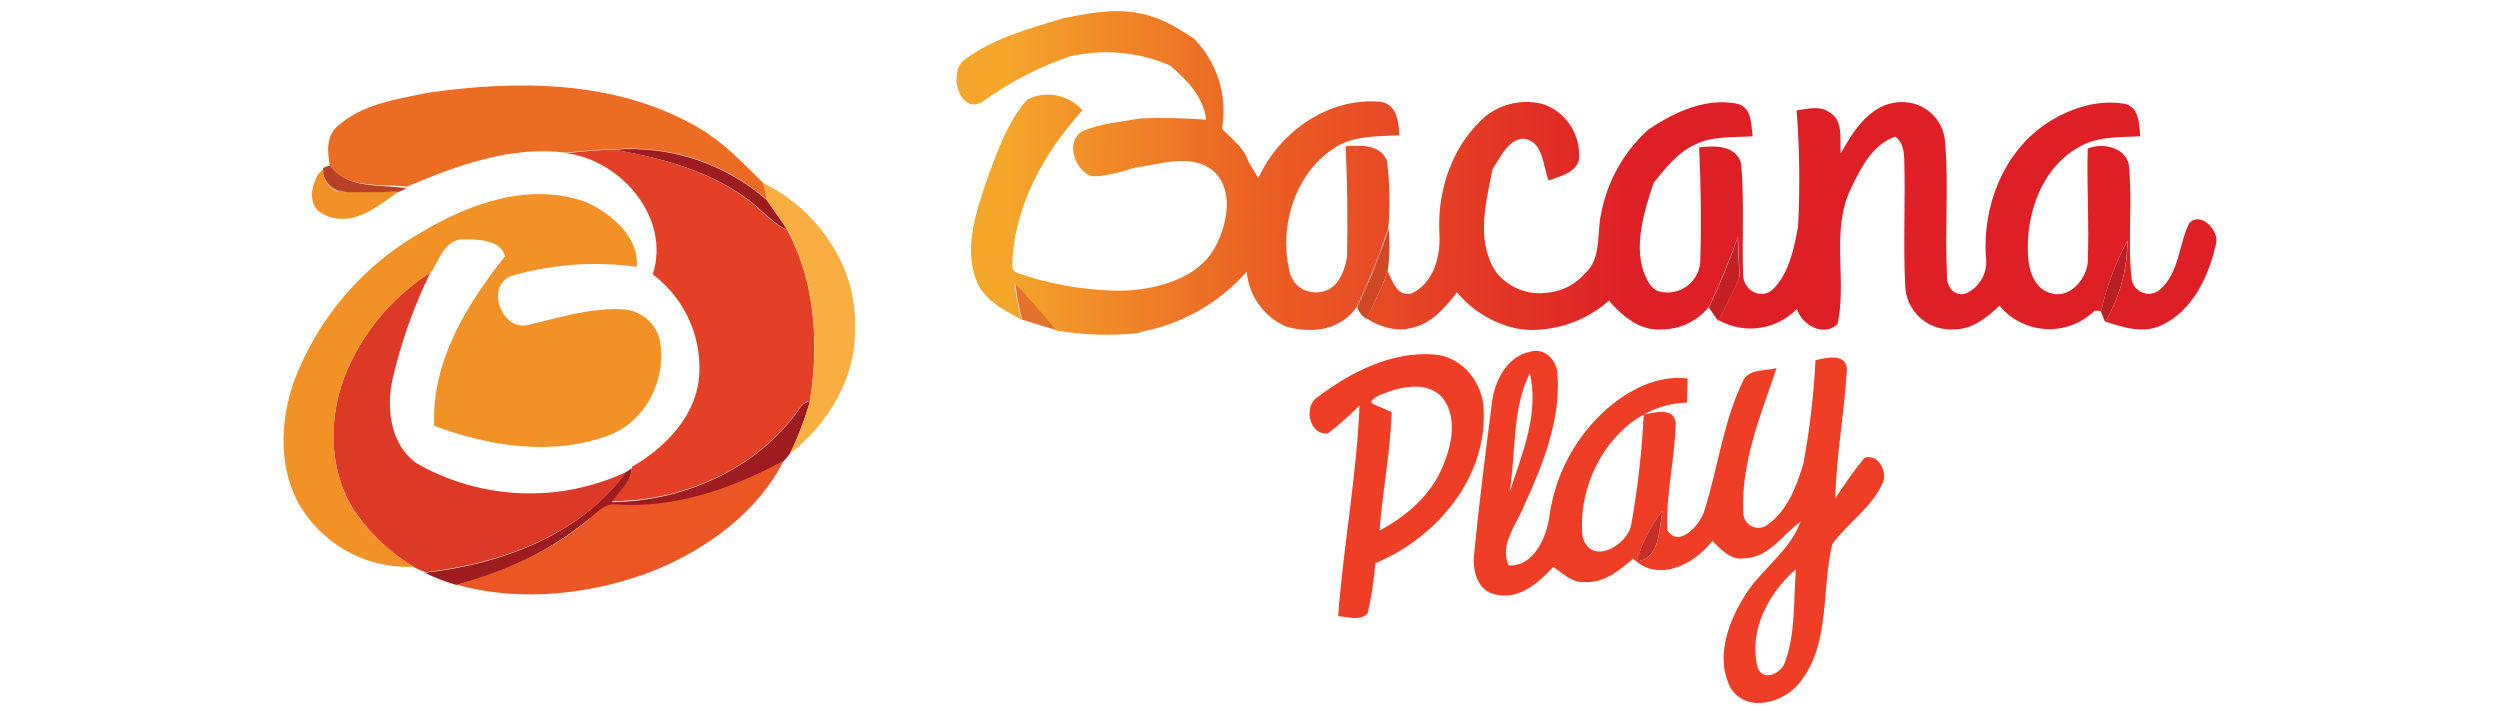
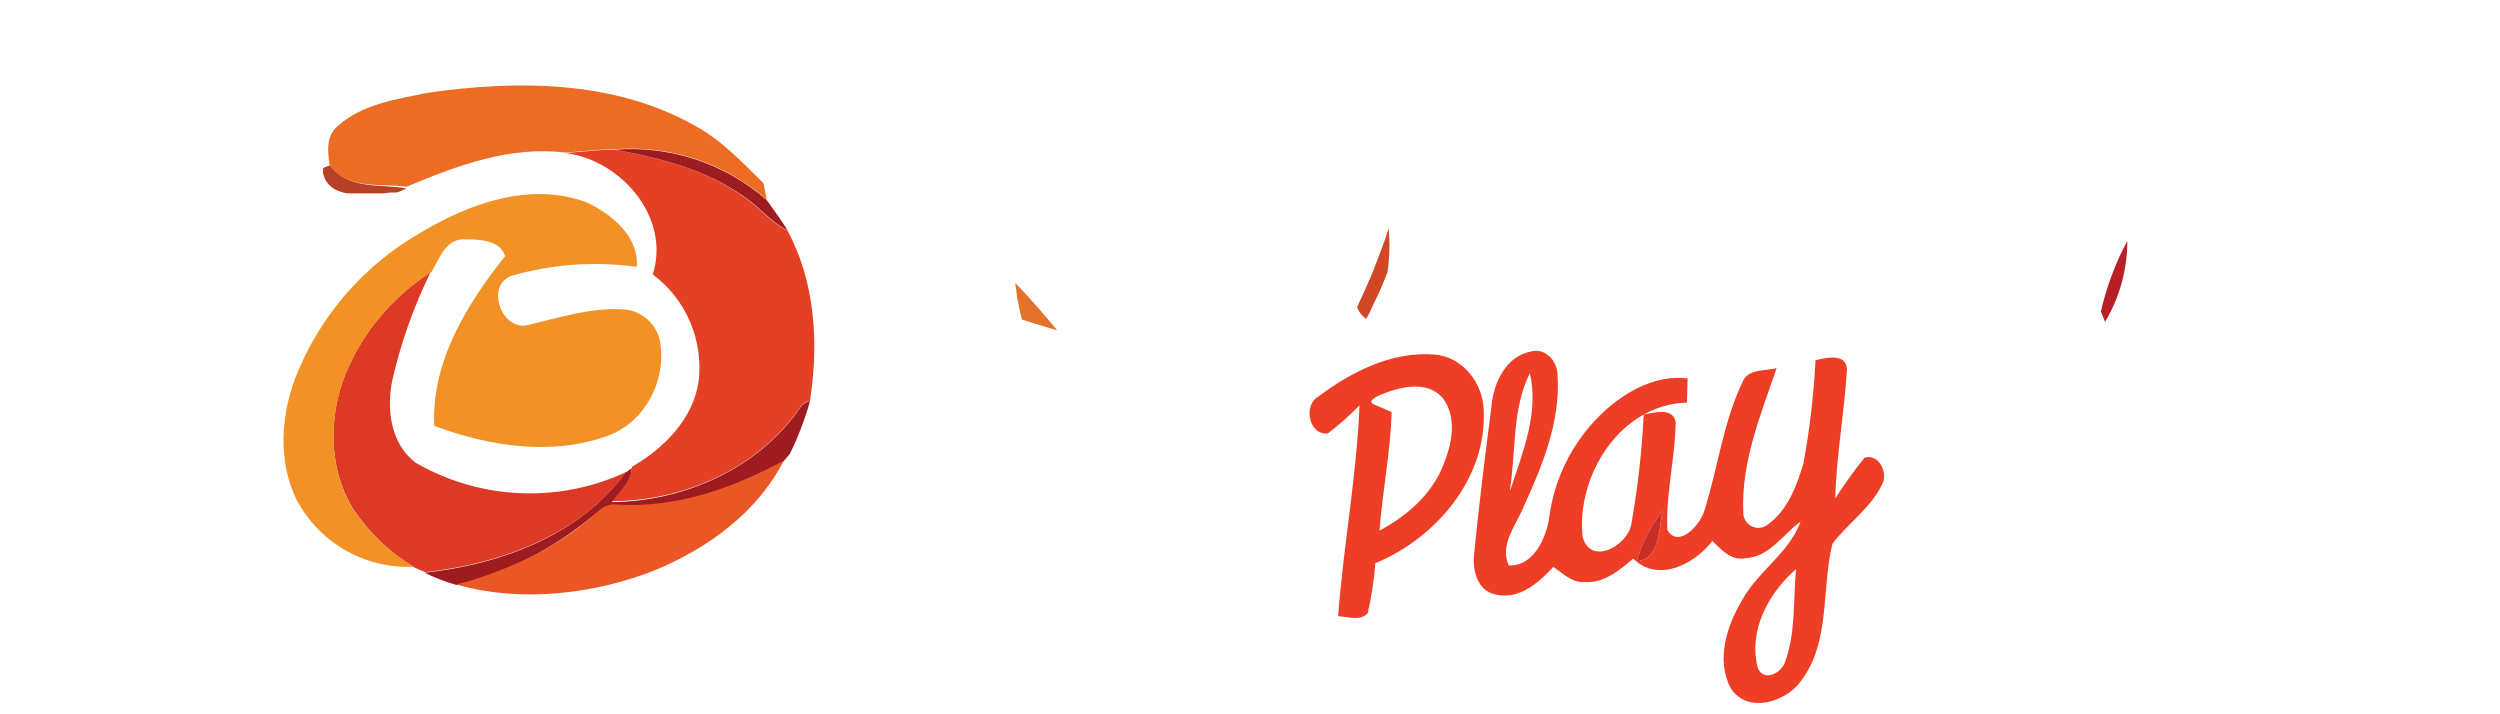
<svg xmlns="http://www.w3.org/2000/svg" xmlns:xlink="http://www.w3.org/1999/xlink" id="bacana_play" data-name="bacana play" width="560" height="160" viewBox="0 0 560 160">
  <defs>
    <style>
      .cls-1 {
        fill: none;
      }

      .cls-1, .cls-2, .cls-3, .cls-4, .cls-5, .cls-6, .cls-7, .cls-8, .cls-9, .cls-10, .cls-11, .cls-12, .cls-13, .cls-14, .cls-15, .cls-16, .cls-17 {
        stroke-width: 0px;
      }

      .cls-2 {
        fill: url(#linear-gradient);
      }

      .cls-3 {
        fill: url(#linear-gradient-2);
      }

      .cls-4 {
        fill: #f8ae41;
      }

      .cls-5 {
        fill: #c72e27;
      }

      .cls-6 {
        fill: #d14827;
      }

      .cls-7 {
        fill: #e34026;
      }

      .cls-8 {
        fill: #dc3926;
      }

      .cls-9 {
        fill: #c32126;
      }

      .cls-10 {
        fill: #b84026;
      }

      .cls-11 {
        fill: #b92025;
      }

      .cls-12 {
        fill: #9e1c20;
      }

      .cls-13 {
        fill: #eb5724;
      }

      .cls-14 {
        fill: #e4722c;
      }

      .cls-15 {
        fill: #ef3e26;
      }

      .cls-16 {
        fill: #ed6c23;
      }

      .cls-17 {
        fill: #f29125;
      }
    </style>
    <linearGradient id="linear-gradient" x1="201.3" y1="-48.35" x2="506.22" y2="-47.15" gradientTransform="translate(0 96)" gradientUnits="userSpaceOnUse">
      <stop offset=".08" stop-color="#f4a62a" />
      <stop offset=".26" stop-color="#eb6124" />
      <stop offset=".54" stop-color="#de1f26" />
    </linearGradient>
    <linearGradient id="linear-gradient-2" x1="201.33" y1="-57.43" x2="506.26" y2="-56.22" xlink:href="#linear-gradient" />
  </defs>
-   <path class="cls-9" d="M389.26,53.2c.1,2.99.25,5.97.36,8.96-1.39,3.38-3.04,6.55-4.74,9.74-.51-.73-1.59-2.22-2.11-2.99,2.46-5.11,4.63-10.36,6.49-15.71Z" />
  <path class="cls-11" d="M470.6,69.79c1.25-5.52,3.24-10.84,5.92-15.81,0,6.38-1.72,12.65-4.99,18.13l-.93-2.32Z" />
  <path class="cls-14" d="M227.41,63.4c3.38,3.38,6.38,7,9.42,10.6-2.62-.76-5.31-1.59-7.93-2.42-.36-1.59-.71-3.13-1.03-4.74-.1-.83-.3-2.57-.46-3.45Z" />
  <path class="cls-15" d="M334.12,90.7c.52-5.07,3.25-10.86,8.71-11.94,3.38-.98,6.07,2.22,6.07,5.29.68,10.3-3.38,20.2-7.58,29.41-1.69,4.18-5.45,8.46-3.38,13.19,5.51.3,8.36-6.02,9.07-10.61,1.19-9.39,5.73-18.02,12.79-24.32,4.99-4.38,11.43-7.78,18.23-6.95l-.15,5.41c-14.88.41-24.78,16.22-23.39,29.97,1.69,6.77,10.15,2.11,10.93-2.77,1.44-8.11,2.37-16.3,2.77-24.53,2.42-.41,6.49-1.69,7.17,1.69-.12,8.14-2.27,16.12-1.86,24.25,2.57,4.03,7.21-1.13,8.19-4.13,3.15-9.78,4.28-20.3,8.91-29.67,1.54-2.37,4.89-1.89,7.36-2.52-3.55,10.45-7.98,21.07-7.46,32.25-.08,1.87,1.37,3.44,3.24,3.52.85.04,1.68-.25,2.33-.8,4.33-3.15,6.33-8.46,7.88-13.53,1.42-7.67,2.33-15.43,2.72-23.22,2.32-.52,6.77-1.69,7.05,1.95-.56,9.69-2.37,19.26-2.62,29.01,2.02-3.15,4.2-6.2,6.55-9.12,3.04-.93,5.07,2.88,4.18,5.46-2.44,5.62-7.83,9.07-11.38,13.85-2.49,10.15-.37,21.99-7.07,30.75-3.38,4.74-12.04,7.37-15.71,1.54-3.38-6.38-.81-14.11,2.69-19.92,3.55-6.34,10.4-10.35,12.97-17.37-4.01,2.89-7,8-12.41,8.2-3.15.61-5.34-1.91-7.36-3.87-4.03,5.26-12.11,9.44-17.73,3.97-3.1,2.62-6.55,5.56-10.93,5.24-2.77.22-4.84-2-6.95-3.38-3.38,3.62-7.78,7.48-13.07,6.14-3.97-.88-5.07-5.41-4.69-8.91,1.08-11.2,2.52-22.38,3.94-33.56ZM338.3,109.81c2.77-8.46,6.48-17.3,4.38-26.22-4.01,8.03-3.08,17.51-4.47,26.22h.08ZM366.6,125.74c5.24-.46,5.07-7.31,5.77-11.28-2.6,3.37-4.56,7.2-5.77,11.28ZM393.66,149.42c1.29,3.6,5.67,1.34,6.33-1.54,2.27-6.55,1.69-13.53,2.32-20.4-6.14,5.34-10.67,13.7-8.61,21.94h-.03Z" />
  <path class="cls-15" d="M295.36,88.8c7.36-5.56,16.52-10.15,26.01-9.39,6.28.52,10.93,6.49,10.98,12.62.66,15.22-10.77,28.55-24.27,34.12-.3,3.76-.87,7.49-1.69,11.16-1.69,1.96-4.48.78-6.65.73,1.18-15.81,4.16-31.43,4.79-47.24-2.21,2.27-4.58,4.37-7.1,6.29-4.28.46-5.58-6.44-2.06-8.29ZM309.46,88.33c-.51.2-3.5,1.49-1.69,2.27l3.96,1.69c-.25,8.9-2.06,17.71-2.72,26.57,6.02-3.25,11.54-7.93,14.16-14.38,2.01-4.74,3.38-10.86,0-15.34-3.5-3.99-9.47-2.5-13.7-.81Z" />
  <path class="cls-5" d="M366.6,125.74c1.19-4.09,3.15-7.92,5.77-11.28-.73,3.96-.52,10.81-5.77,11.28Z" />
  <path class="cls-6" d="M308.43,66.54c.47-.93.88-1.86,1.25-2.79s.76-1.89,1.13-2.82c.47-3.23.55-6.5.25-9.74-.47,1.51-.98,2.99-1.56,4.48s-1.13,2.94-1.69,4.43-1.23,2.94-1.86,4.38-1.29,2.89-1.96,4.33h0c.15.47.38.9.68,1.29.38.51.83.96,1.34,1.34.43-.72.83-1.46,1.18-2.22.37-.98.83-1.79,1.23-2.67Z" />
-   <path class="cls-2" d="M490.37,50.05c-2.37,4.8-2.22,11.03-6.49,14.78-1.6,1.42-4.05,1.28-5.47-.32-.46-.52-.78-1.16-.91-1.84-.98-8.64.25-17.4-.68-26.01-1.03-3.75-5.92-4.74-9.17-3.38-.25,8.46.36,17.05,0,25.56-.41,3.91-4.23,8.29-8.46,6.77-3.52-.98-4.7-5.07-4.91-8.19-.56-9.22,2.84-19.59,11.23-24.37,4.18-2.57,9.22-2.27,13.9-2.52-.25-2.67-.15-6.39-3.38-7.26-6.38-1.13-13.02,1.18-18.28,4.84-9.22,6.55-13.65,18.33-12.92,29.41.5,3.32-1.18,6.58-4.18,8.08-1.27.62-2.81.25-3.65-.88-.66-.93-.97-2.06-.88-3.2-.51-9.83.41-19.72-.41-29.57-.28-5.29-4.79-9.35-10.08-9.07-.02,0-.04,0-.06,0-6.55.25-10.4,6.39-13.24,11.48-.3-3.08.73-7.36-2.57-9.22-2.16-1.59-4.89-.71-7.32-.41.67,8.67.78,17.38.32,26.06-.93,4.89-1.96,10.4-5.67,14.06-.97.9-2.35,1.22-3.62.83-1.81-.59-3.03-2.28-3.03-4.18-.25-8.29.3-16.58-.42-24.83-1.08-4.16-6.02-4.11-9.42-3.65.41,8.61.52,17.2.25,25.76-.34,4.05-3.9,7.06-7.95,6.71-.36-.03-.72-.09-1.07-.17-.91-.22-1.7-.77-2.22-1.56-4.41-6.77-1.54-15.65.78-22.77,2.62-3.2,5.21-6.65,9.02-8.46,4.08-2.16,8.76-1.69,13.19-2.01-.37-2.67-.15-6.55-3.55-7.31-7.12-1.35-14.07,1.95-19.84,5.82-5.45,4.95-9.15,11.52-10.55,18.74-1.03,4.58.15,10.15-3.67,13.53-2.19,2.5-5.28,4.04-8.59,4.28-3.21.43-6.45-.44-9.02-2.42-1.6-1.16-2.83-2.75-3.55-4.58-2.84-6.77-.78-13.97.51-20.77,1.86-2.57,3.38-6.63,7.05-6.77,4.38.73,4.18,6.14,5.51,9.39,2.49-.98,5.82-1.56,6.77-4.48.57-5.47-2.63-10.64-7.78-12.57-4.49-1.24-9.3-.3-12.99,2.54-7.41,6.34-10.93,16.37-10.5,26.01.41,5.16-1.13,11.43-6.19,13.8-3.25.83-4.26-2.72-5.34-4.94-.37.98-.73,1.91-1.13,2.82l-1.25,2.79c-.41.88-.86,1.69-1.29,2.62s-.76,1.49-1.18,2.22h0c2.03,1.41,4.39,2.27,6.85,2.52h0c1.09.1,2.19,0,3.25-.3,4.48-.88,7.58-4.53,10.25-7.98,3.16,3.81,7.43,6.54,12.21,7.83,2.12.56,4.32.73,6.49.51,5.68-.43,11.07-2.7,15.34-6.48,1.52,1.84,3.31,3.44,5.31,4.74,2.09,1.35,4.58,1.94,7.05,1.69,3.93-.15,7.59-2,10.05-5.07,2.42-5.11,4.59-10.35,6.49-15.71.1,2.99.25,5.97.36,8.96-1.39,3.38-3.03,6.55-4.74,9.74,5.74,3.27,12.97,2.25,17.57-2.49,1.13,3.62,6.02,6.39,9.12,3.38,2.16-9.93-1.61-20.8,2.98-30.34,2.22-4.58,4.79-9.88,9.95-11.64,1.69,1.18,1.96,3.38,2.01,5.26.25,9.37-.25,18.74.2,28.08.16,5.6,4.84,10.01,10.44,9.85.13,0,.26,0,.38-.02,4.16.1,7.46-2.62,10.3-5.29,5.11,6.17,14.26,7.03,20.43,1.92.3-.25.6-.51.88-.79.37,0,1.08,0,1.45.1,1.25-5.52,3.24-10.84,5.92-15.81,0,6.38-1.72,12.65-4.99,18.13,4.01,1.34,8.46,2.72,12.52.88,7.1-3.25,10.71-11.08,12.31-18.35.76-2.88-3.47-7.36-6.04-4.53Z" />
-   <path class="cls-3" d="M305.86,64.43c.63-1.44,1.29-2.89,1.86-4.38s1.18-2.93,1.69-4.43,1.08-2.98,1.56-4.48c.46-5.07.35-10.18-.32-15.22-1.54-3.65-5.97-3.38-9.22-3.15.37,8.14.47,16.32.32,24.47-.21,1.94-.85,3.8-1.86,5.46-1.17,1.92-3.33,2.99-5.56,2.77-2.39-.09-4.48-1.64-5.26-3.91-2.77-10,.63-22.31,9.54-28.23,4.38-3.04,9.83-2.74,14.88-3.04-.2-2.99-.58-7-4.28-7.48-11.64-1.08-22.66,6.77-27.35,17.1l-2.27-3.82c-.93-3.04-3.81-5.07-5.87-7.26,1.29-7.33-1.03-14.83-6.24-20.14-3.86-2.59-7.98-5.07-12.67-5.77-5.51-1.08-11.08.1-16.54,1.13-7.66,2.37-15.7,4.43-22.19,9.32-3.82,2.67-1.23,12.52,4.01,9.42,5.97-4.34,12.55-7.76,19.54-10.15,7.5-1.74,15.37-1.04,22.44,2.01,3.77,3.25,7.48,6.95,8.1,12.16-4.83-.36-9.68-.46-14.53-.3-4.38.76-8.91,1.07-13.04,2.82-4.11,2.16-1.95,8.86,1.91,10.15,3.38.15,6.77-1.13,9.95-1.96,5.51-.76,11.94-3.1,16.91.42,5.19,4.16,3.65,11.99.93,17.2-2.72,5.21-7.93,7.68-13.4,9.02-3.16.74-6.4,1.05-9.64.93-7.27-.23-14.46-1.55-21.33-3.92-.73-.23-1.22-.92-1.18-1.69.27-13.09,7.07-25.25,15.71-34.77-3.09-3.53-8.17-4.53-12.36-2.42-4.48,5.07-6.65,11.59-8.96,17.76-2.37,7.17-5.29,15.1-2.52,22.56,1.61,4.53,6.14,6.77,10.15,8.96-.36-1.59-.73-3.13-1.03-4.74h0c-.1-.88-.36-2.62-.46-3.38,3.38,3.38,6.38,7,9.42,10.6,6.15,1.04,12.41,1.22,18.61.52v-.2c9.29-1.66,17.73-6.43,23.95-13.53.47,5.4,3.84,10.12,8.8,12.31,1.6.45,3.25.71,4.91.76,1.19.04,2.38-.07,3.55-.3.91-.18,1.79-.48,2.62-.88,1.89-.83,3.51-2.16,4.69-3.86h0c.76-1.57,1.44-3.03,2.05-4.47Z" />
  <path class="cls-7" d="M126.76,34.29c3.6-.3,7.26-.76,10.88-.76,10.3,1.84,20.75,4.53,29.29,10.81,3.38,2.22,5.78,5.62,9.44,7.27,6.28,11.59,7.05,25.37,5.07,38.16-.99.21-1.85.82-2.37,1.69-9.27,13.45-25.91,20.8-41.98,20.8,1.69-2.42,4.33-4.43,4.48-7.61v-.1c7.15-4.13,13.7-10.67,14.93-19.16,1.08-9.24-2.83-18.35-10.28-23.92,4.03-12.6-6.9-25.52-19.47-27.18Z" />
  <path class="cls-12" d="M137.69,33.53c12.41-.98,24.69,3.09,34.06,11.28,1.59,2.22,3.2,4.48,4.69,6.77-3.65-1.69-6.14-5.07-9.42-7.27-8.58-6.24-19.08-8.93-29.33-10.77Z" />
  <path class="cls-12" d="M179.09,91.52c.53-.86,1.38-1.47,2.37-1.69-1.16,4.07-2.67,8.04-4.53,11.84l-1.44,1.69c-11.48,6.19-24.32,10.77-37.5,9.79-2.57-.36-4.38,2.01-6.29,3.3-8.42,6.83-18.23,11.74-28.75,14.38l-.73.2c-2.44-.7-4.82-1.62-7.1-2.74,16.91-1.84,34.72-8.34,45.02-22.46l1.39-.96c-.15,3.13-2.84,5.19-4.48,7.61,16.1-.15,32.78-7.51,42.05-20.96Z" />
-   <path class="cls-4" d="M171.01,41.04c12.06,5.82,21.04,18.74,20.5,32.36.3,11.13-5.92,21.53-14.58,28.18,1.88-3.8,3.4-7.76,4.53-11.84,2.01-12.82,1.23-26.57-5.07-38.16-1.51-2.32-3.1-4.58-4.69-6.77-.12-.93-.49-2.79-.69-3.77Z" />
+   <path class="cls-4" d="M171.01,41.04Z" />
  <path class="cls-8" d="M78.81,80.6c3.99-7.99,10.08-14.76,17.61-19.57-3.76,7.68-6.63,15.78-8.54,24.12-1.35,6.55-.37,14.48,5.4,18.61,14.43,8.26,31.98,8.99,47.04,1.95-10.3,14.12-28.18,20.57-45.02,22.46-.89-.3-1.75-.68-2.57-1.13-5.48-3.31-10.16-7.79-13.7-13.13-6.04-10.01-5.46-23.1-.2-33.3Z" />
  <path class="cls-13" d="M138.04,113c13.19.93,26.01-3.6,37.5-9.79-5.77,11.43-16.91,19.54-28.48,24.37-13.8,5.56-30.44,7.46-44.72,3.38,10.35-2.89,21.23-7.53,29.46-14.58,1.86-1.42,3.62-3.74,6.24-3.38Z" />
  <path class="cls-17" d="M147.77,76.06c-.97-3.82-4.31-6.56-8.24-6.77-7.26-.41-14.26,1.86-21.23,3.5-5.87,1.51-9.73-8.8-3.7-11.01,9.1-2.62,18.65-3.3,28.03-2.01.56-6.77-5.67-11.84-11.18-14.43-12.57-4.69-26.22.15-37.21,6.77-12.91,7.37-22.88,18.98-28.21,32.86-3.15,8.56-3.7,18.61.37,26.89,5.08,9.71,15.32,15.59,26.27,15.09-5.48-3.29-10.15-7.75-13.7-13.06-5.94-10-5.36-23.09-.1-33.29,3.99-7.99,10.08-14.76,17.61-19.57l.2-.15c1.69-2.79,2.94-6.95,6.77-7.27,3.25,0,8.56-.1,9.69,3.77-8.56,10.76-16.54,23.68-15.87,38.01,12.11,4.53,26.12,6.77,38.58,2.32,8.69-2.94,13.68-12.79,11.92-21.65Z" />
  <path class="cls-1" d="M76.02,42.86c-.09-.06-.2-.09-.3-.1h.15c.07,0,.12.04.15.1Z" />
  <path class="cls-1" d="M70.66,39.85s-.01-.07,0-.1v.1Z" />
  <path class="cls-1" d="M71.28,38.77c-.22.31-.41.64-.58.98.17-.34.36-.67.58-.98Z" />
-   <path class="cls-1" d="M76.02,42.86c-.09-.06-.2-.09-.3-.1h.15c.07,0,.12.04.15.1Z" />
  <path class="cls-16" d="M171.01,41.04c-4.79-4.74-9.47-9.73-15.51-12.97-18.08-10.15-39.82-10.15-59.81-7.27-6.9,1.45-14.56,2.49-20.03,7.43-2.69,2.22-2.27,5.82-1.81,8.86,4.28,5.46,11.23,3.96,17.25,4.74,11.18-4.74,23.29-9.22,35.65-7.63,3.6-.3,7.26-.76,10.88-.76,12.43-.99,24.73,3.07,34.12,11.28-.17-.83-.54-2.69-.74-3.67Z" />
  <path class="cls-10" d="M73.9,37.13c-.24.01-.48.06-.71.15-.29.1-.57.24-.83.41v.22c0,.08,0,.17,0,.25v.3s-.02.1,0,.15v.2h0c.36,1.7,1.51,3.12,3.1,3.82.09.06.2.09.3.1l.36.15.42.15c.1,0,.25,0,.36.1s.3,0,.46.1l.42.1c.15.02.31.02.46,0h.88c.13-.02.27-.02.41,0h2.64c.15.02.31.02.46,0,.13.02.27.02.41,0h2.74c.19,0,.38-.04.56-.1h.37c.27-.06.54-.1.81-.1.17-.02.35-.02.52,0h.36c.25,0,.58,0,.83-.1h0l1.81-.83c-5.89-1.05-12.89.37-17.12-5.09Z" />
-   <path class="cls-17" d="M88.48,42.86h-.88c-.27.06-.54.1-.81.1h-.37l-.56.1h-2.74c-.13-.02-.27-.02-.41,0-.15-.02-.31-.02-.46,0h-2.64c-.13.02-.27.02-.41,0h-1.34c-.15-.01-.29-.05-.42-.1-.15,0-.3,0-.46-.1-.12-.03-.24-.06-.36-.1l-.42-.15-.36.25h-.3c-1.6-.69-2.76-2.12-3.1-3.82h0v-.2s.02-.1,0-.15v-.78c-.41.29-.77.64-1.08,1.03-.22.31-.41.64-.58.98h0s.01.07,0,.1c0,0,0,.15-.1.2-1.18,2.59-1.23,5.84,1.08,7.37h0c1.16.76,2.49,1.24,3.87,1.39.08-.02.17-.02.25,0h.25c4.89.42,9.42-3.5,13.29-6.17h0c-.32.11-.66.13-.98.05Z" />
</svg>